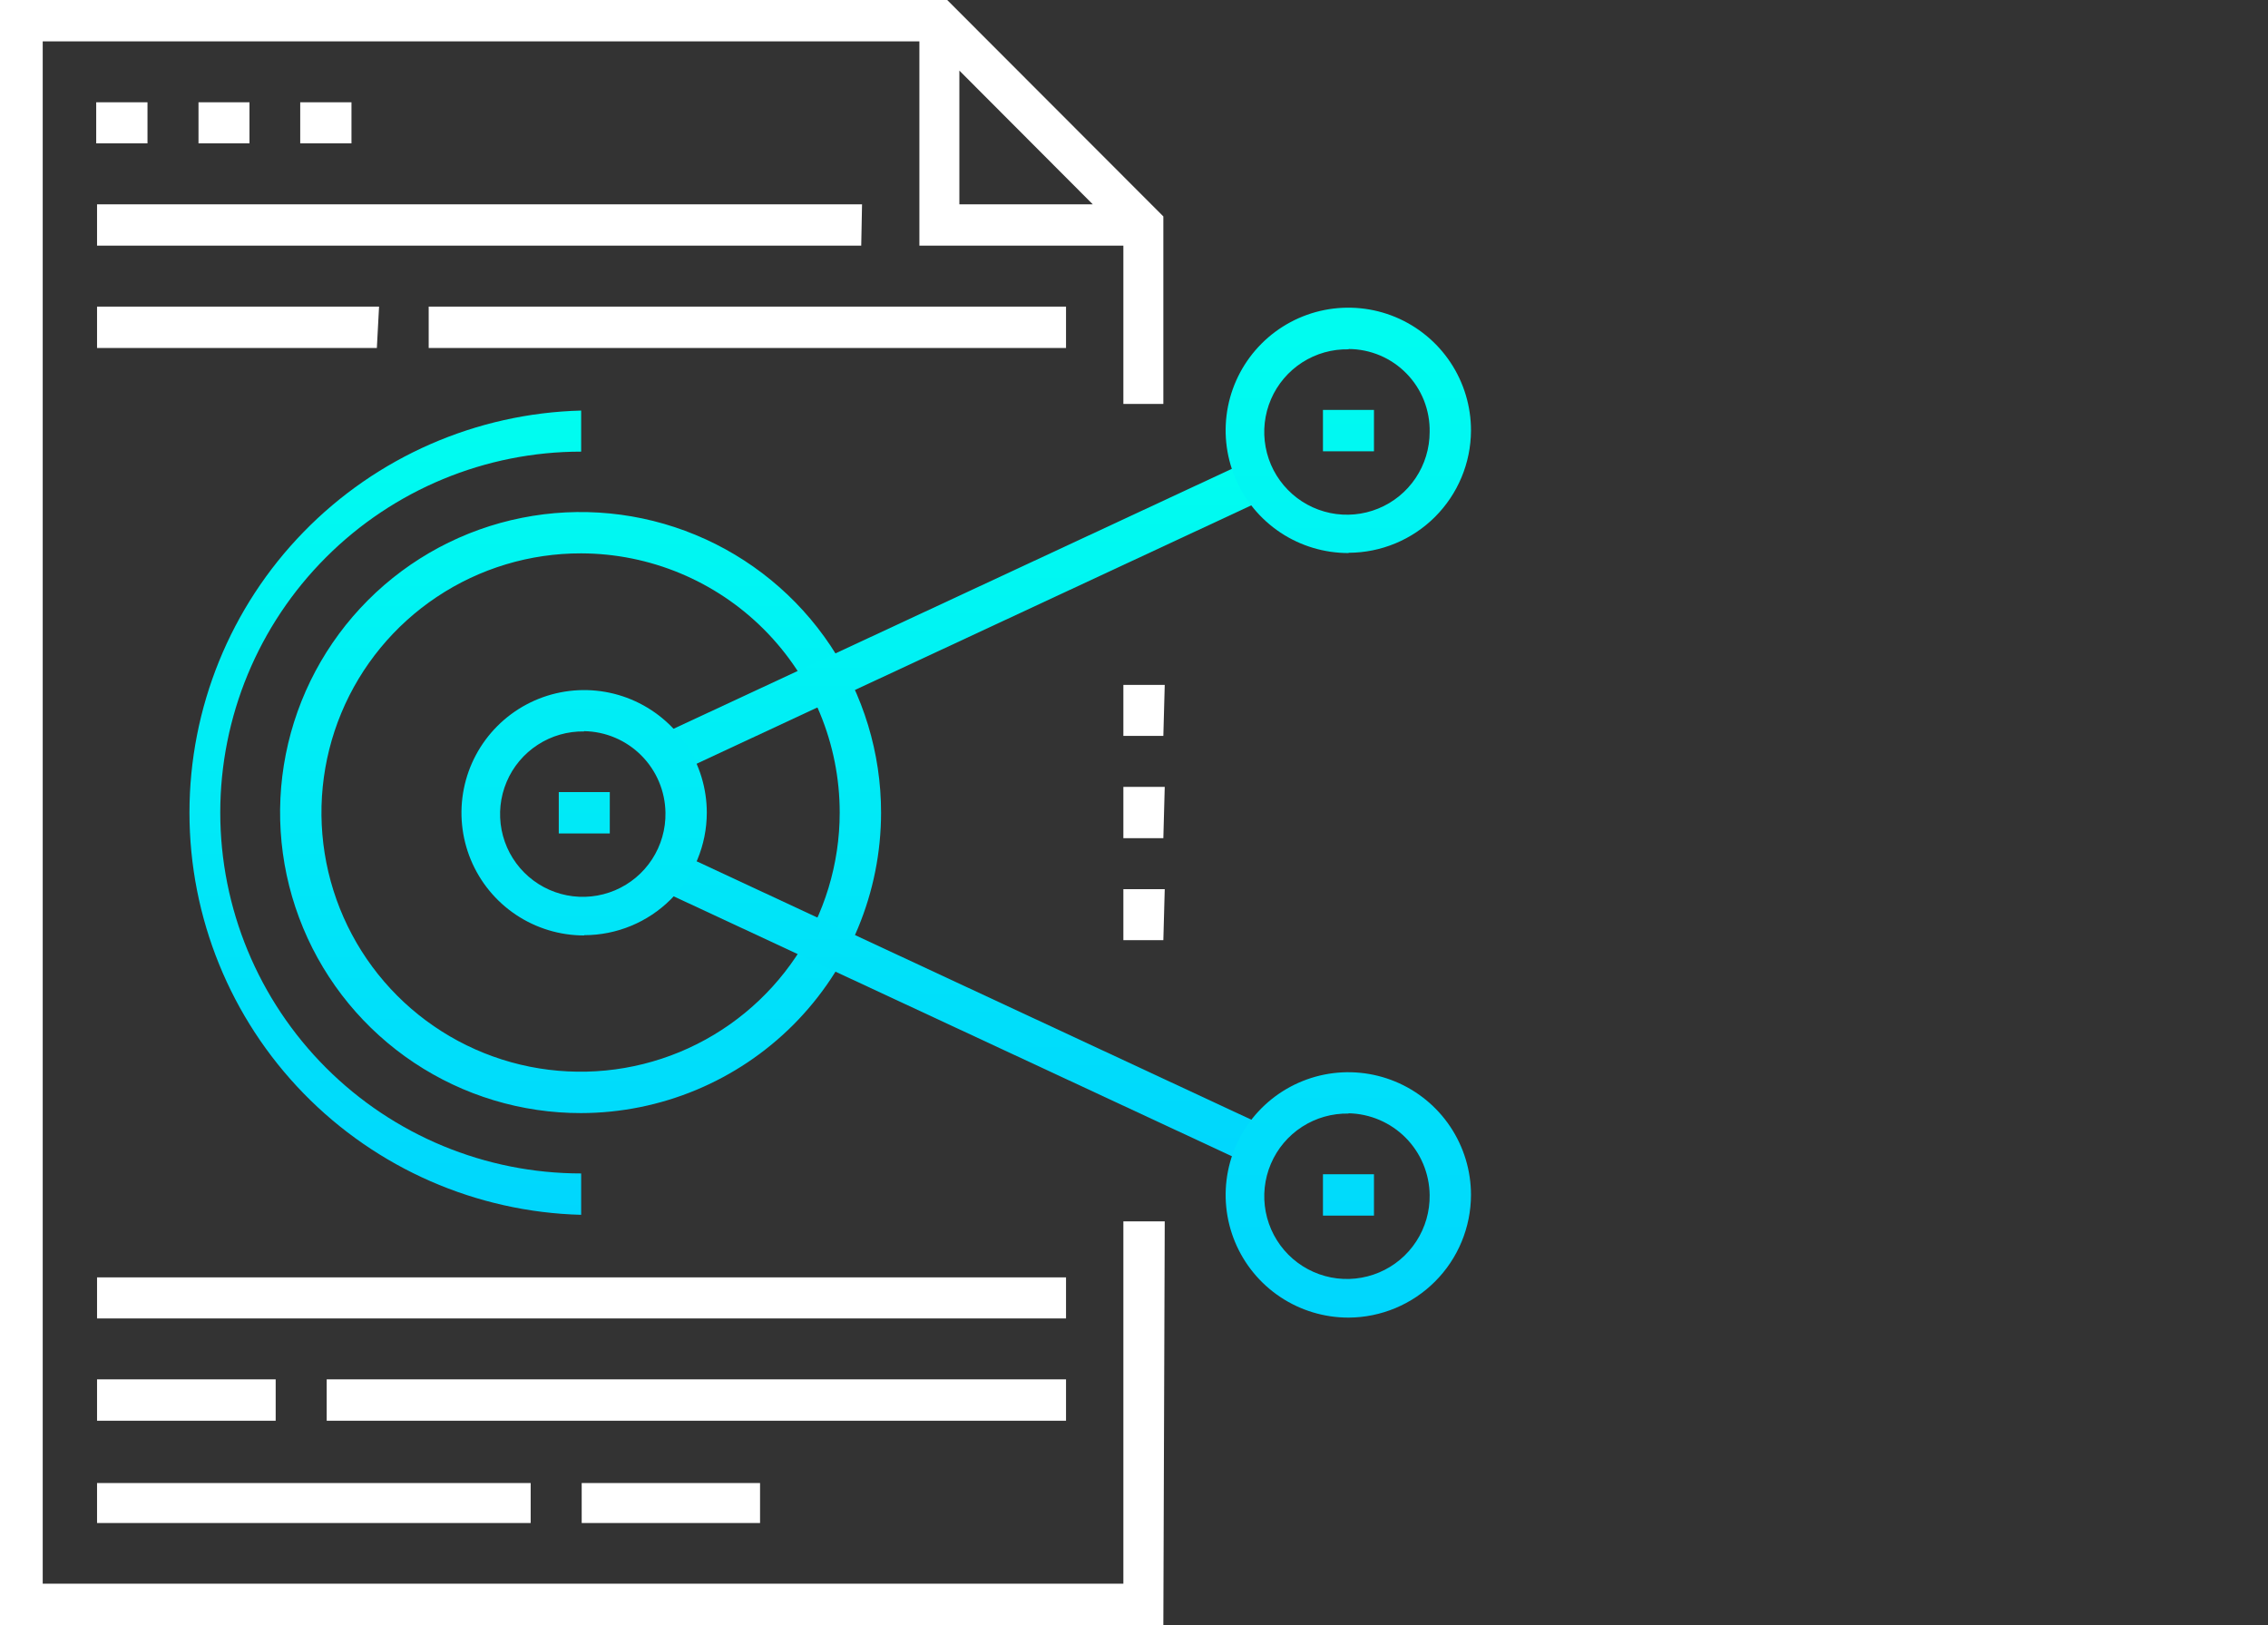
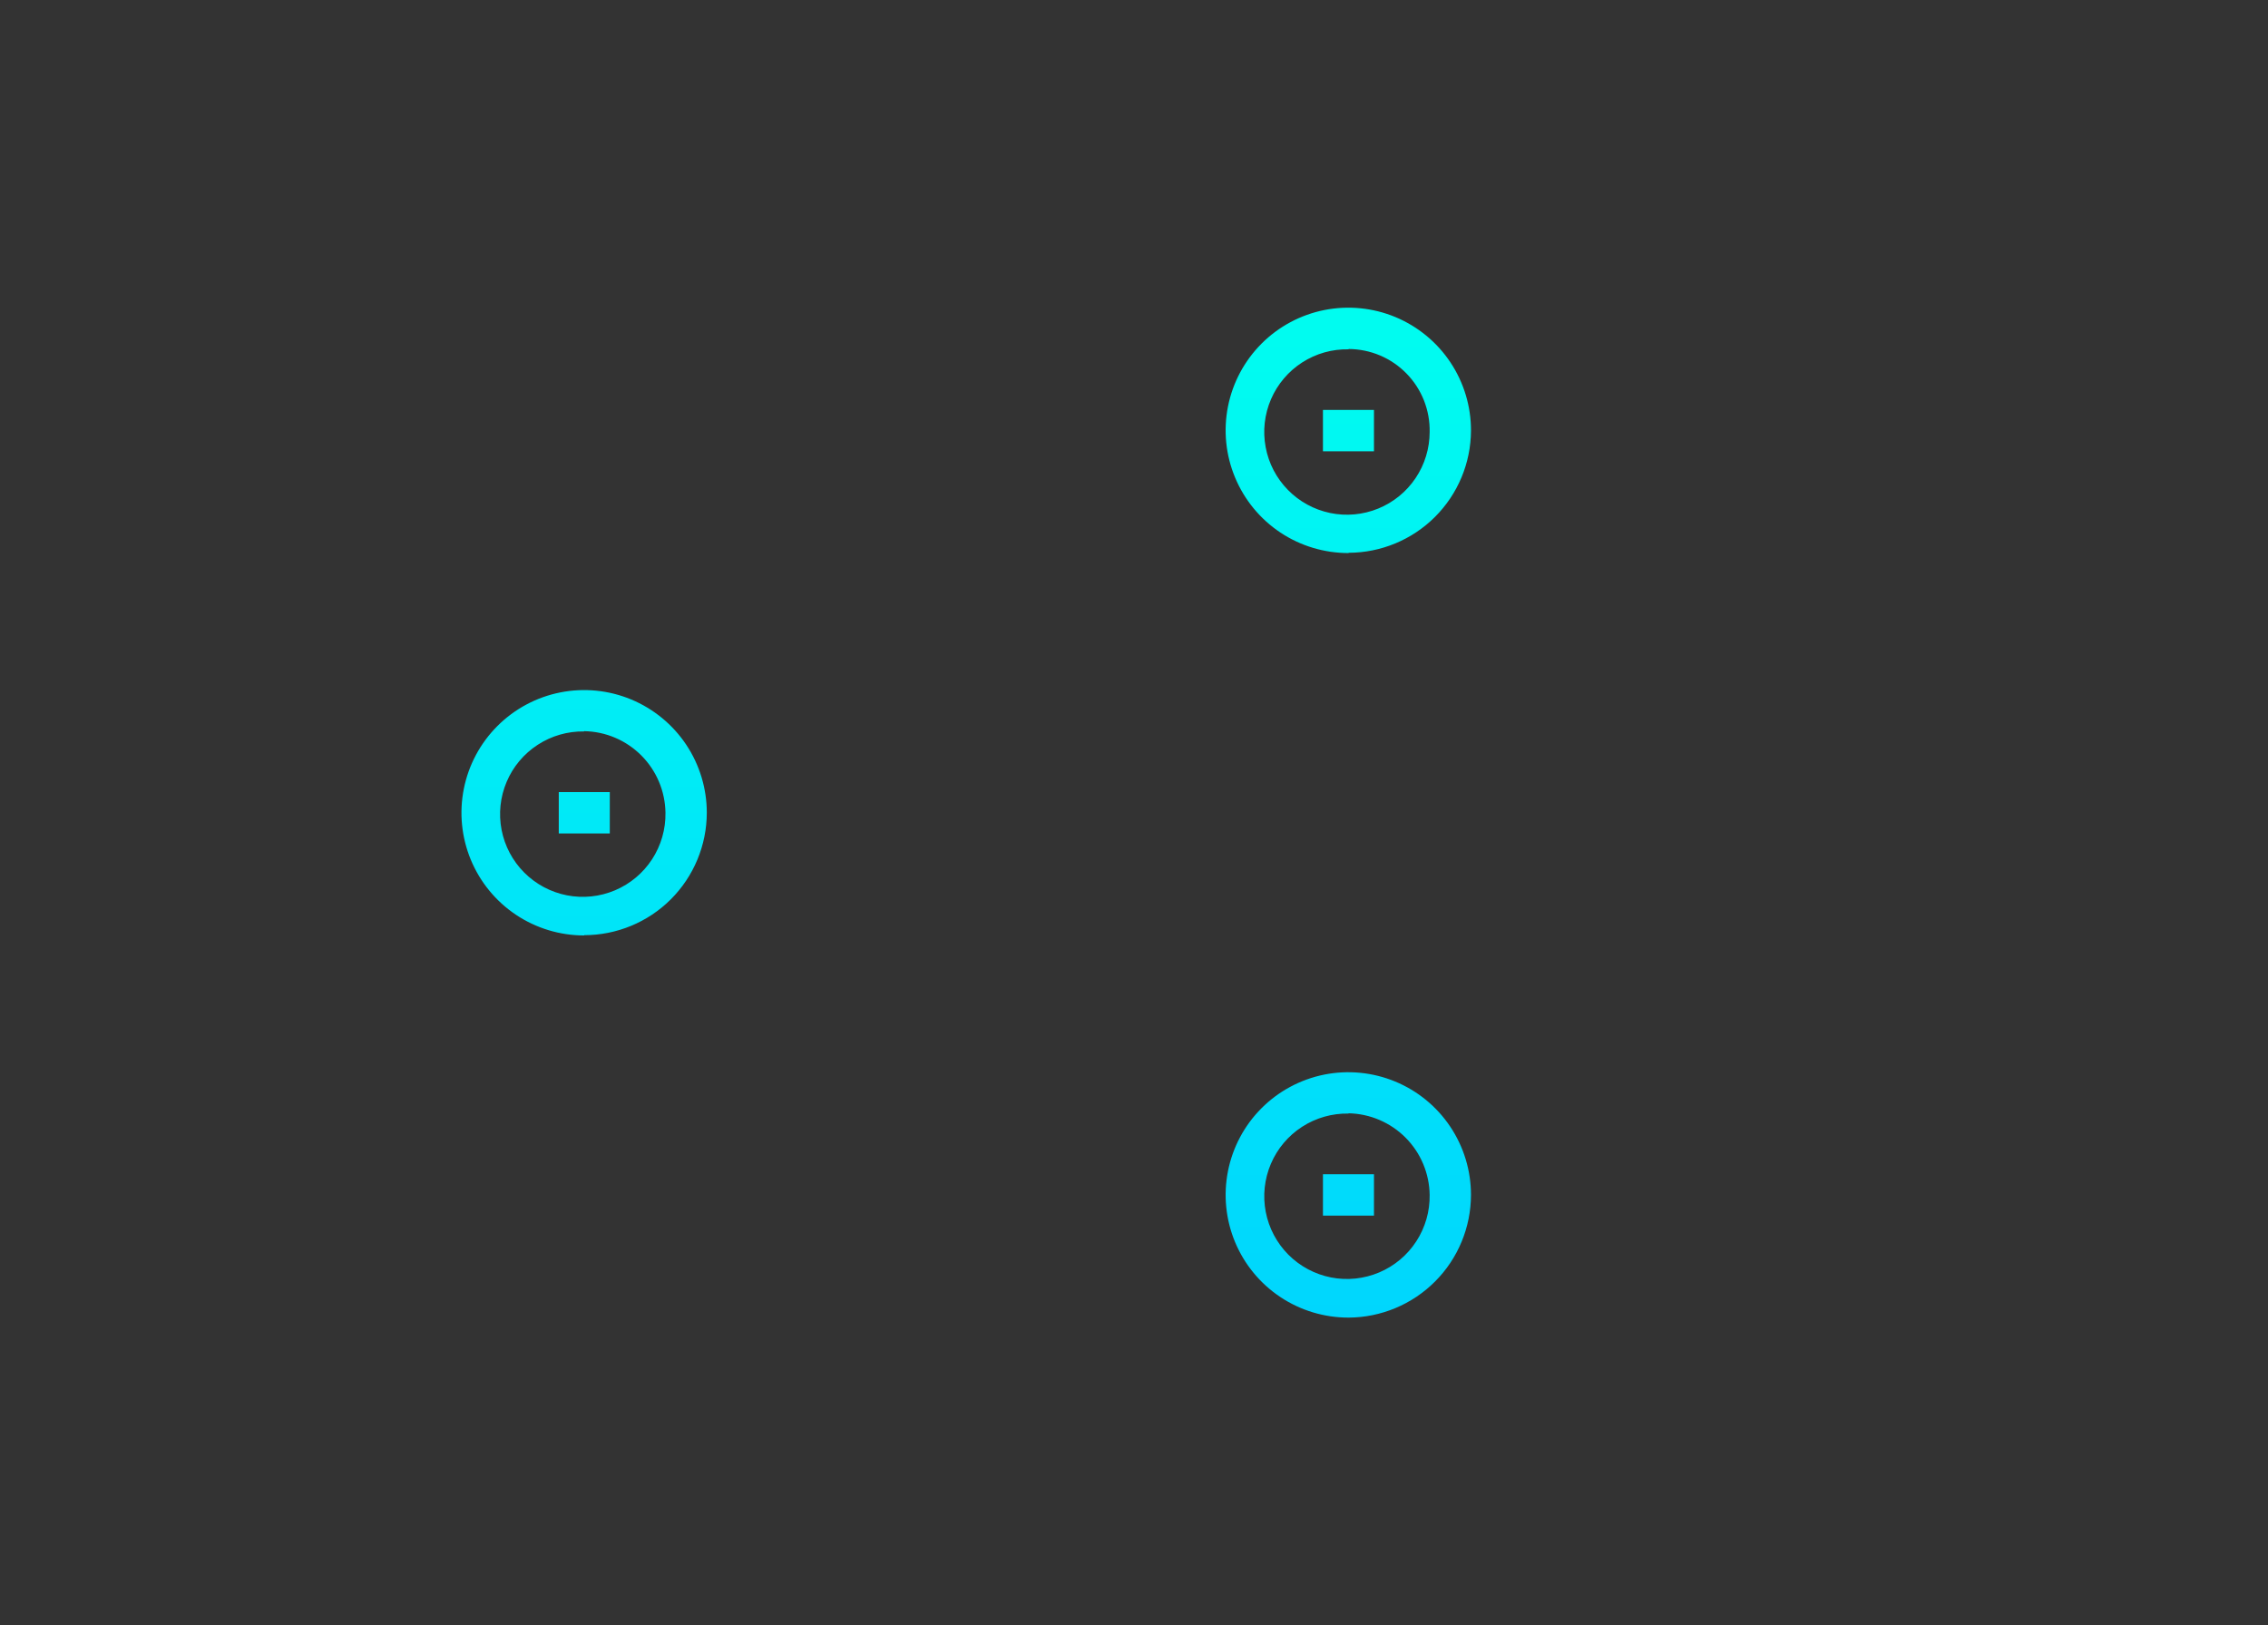
<svg xmlns="http://www.w3.org/2000/svg" width="67" height="48" viewBox="0 0 67 48" fill="none">
  <rect x="0" y="0" width="67" height="48" fill="#333333" stroke="none" />
-   <path d="M17.168 35.883C14.071 35.801 11.129 34.514 8.968 32.296C6.806 30.077 5.597 27.102 5.597 24.005C5.597 20.907 6.806 17.932 8.968 15.714C11.129 13.495 14.071 12.208 17.168 12.127V13.34C14.34 13.34 11.629 14.463 9.63 16.463C7.63 18.462 6.507 21.173 6.507 24.001C6.507 26.828 7.63 29.54 9.63 31.539C11.629 33.538 14.34 34.661 17.168 34.661V35.883ZM17.168 32.878C15.411 32.881 13.693 32.363 12.231 31.389C10.77 30.416 9.629 29.031 8.955 27.409C8.28 25.787 8.102 24.002 8.443 22.279C8.784 20.556 9.628 18.973 10.869 17.73C12.109 16.487 13.691 15.639 15.414 15.296C17.136 14.952 18.922 15.127 20.544 15.798C22.168 16.469 23.555 17.607 24.531 19.067C25.507 20.527 26.028 22.244 26.028 24.001C26.028 26.352 25.095 28.608 23.434 30.272C21.773 31.936 19.519 32.873 17.168 32.878V32.878ZM17.168 16.345C15.653 16.342 14.171 16.788 12.91 17.628C11.649 18.467 10.665 19.661 10.083 21.06C9.502 22.458 9.348 23.998 9.641 25.484C9.935 26.97 10.662 28.336 11.732 29.408C12.802 30.48 14.166 31.211 15.652 31.508C17.137 31.804 18.677 31.654 20.077 31.075C21.477 30.496 22.673 29.515 23.515 28.256C24.357 26.996 24.806 25.515 24.806 24.001C24.806 21.973 24.002 20.029 22.57 18.593C21.138 17.158 19.195 16.35 17.168 16.345V16.345Z" fill="url(#paint0_linear_888_2738)" />
-   <path d="M36.94 34.408L19.447 26.264L19.968 25.156L37.453 33.3L36.94 34.408ZM19.968 22.843L19.447 21.736L36.94 13.592L37.453 14.7L19.968 22.843Z" fill="url(#paint1_linear_888_2738)" />
  <path d="M39.839 38.919C39.122 38.92 38.421 38.709 37.824 38.312C37.227 37.915 36.761 37.349 36.485 36.687C36.21 36.025 36.137 35.296 36.276 34.593C36.415 33.889 36.759 33.243 37.266 32.735C37.772 32.228 38.418 31.882 39.121 31.741C39.824 31.601 40.553 31.672 41.216 31.946C41.879 32.22 42.445 32.684 42.844 33.281C43.242 33.877 43.455 34.578 43.455 35.295C43.453 36.254 43.072 37.173 42.394 37.852C41.717 38.531 40.798 38.915 39.839 38.919V38.919ZM39.839 32.892C39.352 32.883 38.874 33.019 38.465 33.283C38.056 33.547 37.735 33.928 37.544 34.376C37.353 34.824 37.3 35.319 37.392 35.797C37.484 36.275 37.717 36.715 38.06 37.06C38.404 37.405 38.843 37.639 39.321 37.733C39.799 37.826 40.294 37.775 40.742 37.585C41.191 37.396 41.573 37.076 41.838 36.668C42.104 36.26 42.242 35.782 42.234 35.295C42.225 34.661 41.971 34.055 41.524 33.605C41.077 33.156 40.473 32.897 39.839 32.884V32.892ZM40.589 35.906H39.082V34.684H40.589V35.906ZM17.256 27.631C16.54 27.631 15.839 27.419 15.243 27.021C14.647 26.623 14.182 26.056 13.908 25.394C13.634 24.732 13.562 24.003 13.702 23.3C13.842 22.597 14.187 21.952 14.694 21.445C15.201 20.938 15.846 20.593 16.549 20.453C17.252 20.313 17.981 20.385 18.643 20.659C19.305 20.934 19.871 21.398 20.27 21.994C20.668 22.59 20.88 23.291 20.88 24.007C20.878 24.967 20.495 25.887 19.816 26.565C19.137 27.243 18.216 27.623 17.256 27.623V27.631ZM17.256 21.605C16.77 21.597 16.292 21.734 15.884 22C15.476 22.265 15.156 22.646 14.967 23.094C14.777 23.542 14.725 24.037 14.818 24.515C14.911 24.992 15.144 25.431 15.488 25.775C15.832 26.119 16.271 26.353 16.749 26.446C17.227 26.539 17.721 26.487 18.17 26.297C18.618 26.107 18.999 25.788 19.264 25.38C19.529 24.972 19.667 24.494 19.659 24.007C19.65 23.372 19.395 22.765 18.946 22.315C18.498 21.865 17.892 21.607 17.256 21.597V21.605ZM18.014 24.618H16.507V23.397H18.014V24.618ZM39.839 16.336C39.122 16.337 38.42 16.126 37.823 15.729C37.226 15.331 36.76 14.765 36.485 14.102C36.209 13.44 36.137 12.711 36.276 12.007C36.416 11.303 36.761 10.657 37.269 10.149C37.776 9.642 38.422 9.297 39.126 9.157C39.83 9.018 40.559 9.09 41.222 9.365C41.884 9.641 42.45 10.106 42.848 10.704C43.245 11.301 43.457 12.003 43.455 12.72C43.451 13.677 43.068 14.593 42.391 15.269C41.714 15.945 40.796 16.326 39.839 16.328V16.336ZM39.839 10.318C39.354 10.308 38.877 10.443 38.469 10.705C38.061 10.968 37.74 11.346 37.548 11.791C37.355 12.237 37.3 12.73 37.389 13.207C37.477 13.684 37.706 14.124 38.046 14.47C38.385 14.817 38.82 15.054 39.296 15.153C39.771 15.251 40.264 15.206 40.714 15.022C41.163 14.839 41.548 14.526 41.818 14.123C42.089 13.72 42.233 13.246 42.234 12.761C42.24 12.442 42.183 12.125 42.066 11.828C41.948 11.531 41.773 11.261 41.55 11.033C41.328 10.805 41.061 10.623 40.768 10.499C40.474 10.375 40.158 10.31 39.839 10.309V10.318ZM40.589 13.331H39.082V12.109H40.589V13.331Z" fill="url(#paint2_linear_888_2738)" />
-   <path d="M34.367 48H0V0H27.982L34.367 6.393V11.931H33.186V7.256H27.16V1.222H1.262V46.778H33.186V36.077H34.408L34.367 48ZM28.341 6.035H32.282L28.341 2.085V6.035ZM22.453 44.987H17.184V43.806H22.453V44.987ZM15.677 44.987H2.867V43.806H15.677V44.987ZM31.492 41.965H9.651V40.744H31.492V41.965ZM8.144 41.965H2.867V40.744H8.144V41.965ZM31.492 38.944H2.867V37.731H31.492V38.944ZM34.367 27.771H33.186V26.264H34.408L34.367 27.771ZM34.367 24.758H33.186V23.243H34.408L34.367 24.758ZM34.367 21.736H33.186V20.23H34.408L34.367 21.736ZM31.492 10.278H12.664V9.056H31.492V10.278ZM11.133 10.278H2.867V9.056H11.198L11.133 10.278ZM25.442 7.256H2.867V6.035H25.466L25.442 7.256ZM10.383 4.235H8.869V3.021H10.383V4.235ZM7.37 4.235H5.864V3.021H7.37V4.235ZM4.357 4.235H2.842V3.021H4.357V4.235Z" fill="white" />
  <defs>
    <linearGradient id="paint0_linear_888_2738" x1="15.812" y1="12.127" x2="15.812" y2="35.883" gradientUnits="userSpaceOnUse">
      <stop stop-color="#00FDF0" />
      <stop offset="1" stop-color="#00D6FD" />
    </linearGradient>
    <linearGradient id="paint1_linear_888_2738" x1="28.45" y1="13.592" x2="28.45" y2="34.408" gradientUnits="userSpaceOnUse">
      <stop stop-color="#00FDF0" />
      <stop offset="1" stop-color="#00D6FD" />
    </linearGradient>
    <linearGradient id="paint2_linear_888_2738" x1="28.544" y1="9.088" x2="28.544" y2="38.919" gradientUnits="userSpaceOnUse">
      <stop stop-color="#00FDF0" />
      <stop offset="1" stop-color="#00D6FD" />
    </linearGradient>
  </defs>
</svg>